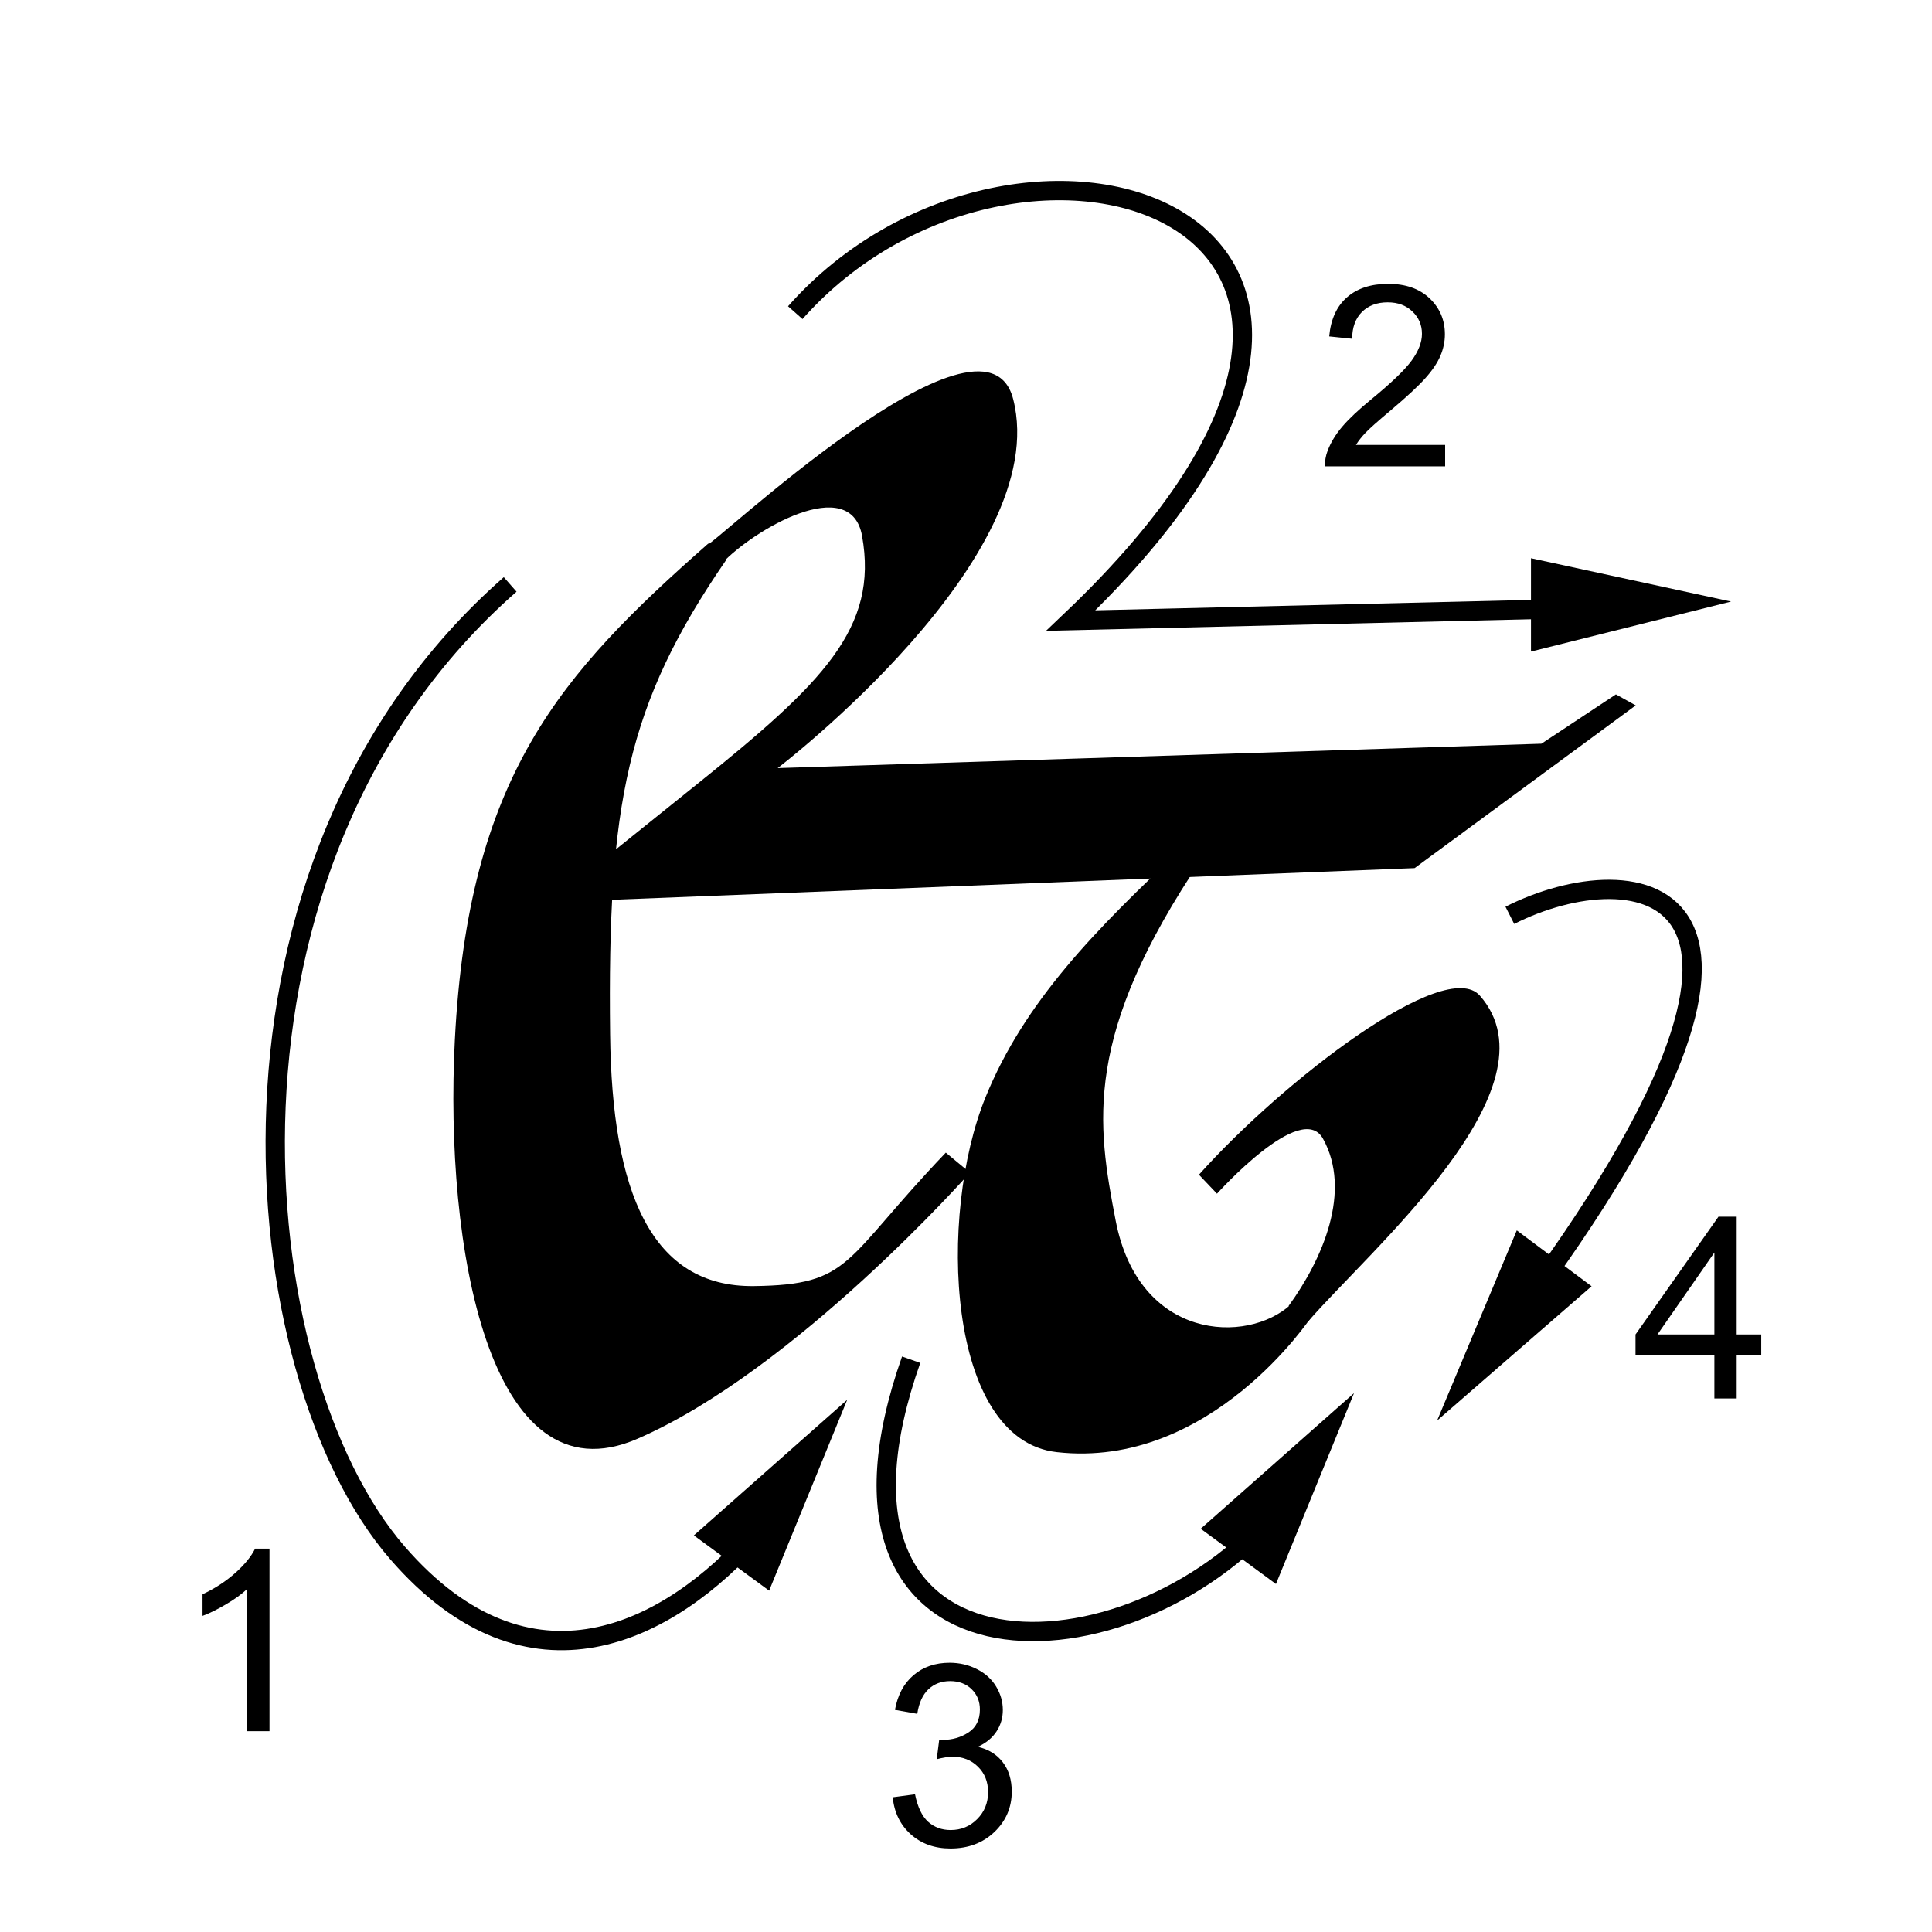
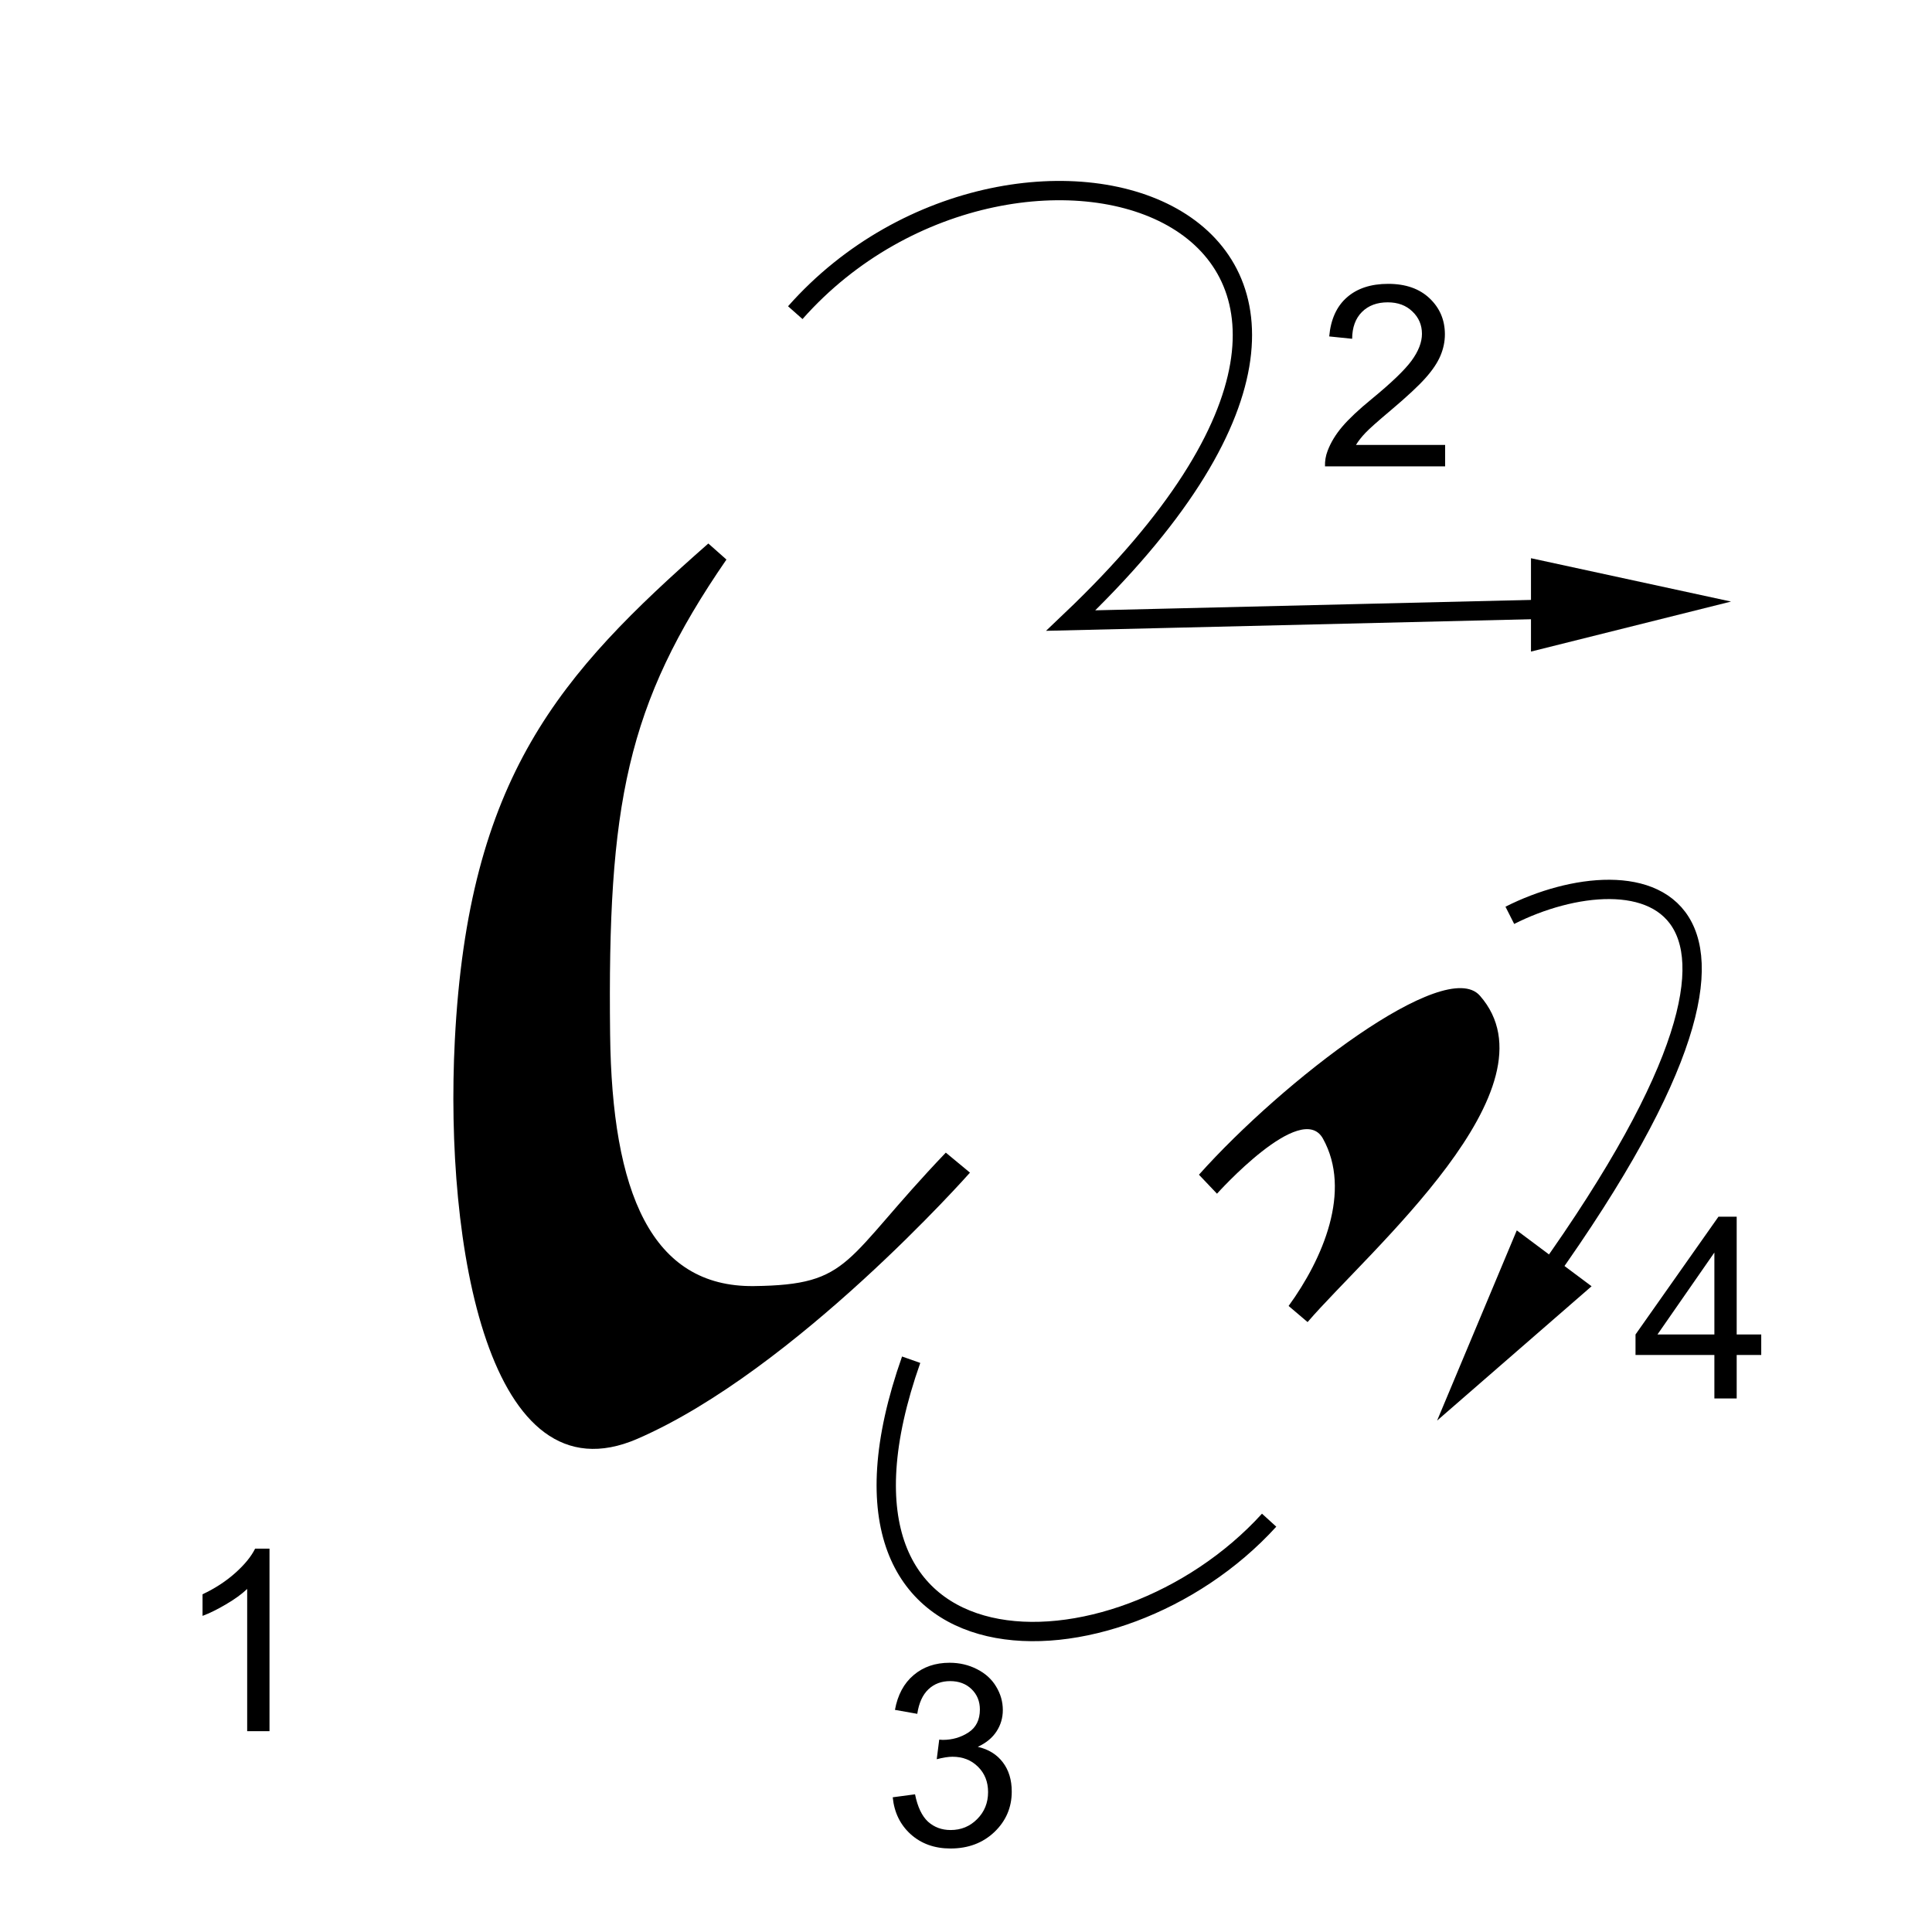
<svg xmlns="http://www.w3.org/2000/svg" version="1.0" width="150" height="150" id="svg2">
  <defs id="defs5" />
  <g transform="translate(-199.039,-283.124)" id="g7485">
-     <path d="M 253.838,325.483 L 255.07,326.888 C 257.493,324.276 265.083,319.821 265.968,324.724 C 267.261,331.892 262.903,336.175 253.231,343.947 L 241.748,353.174 L 308.869,350.524 L 326.036,337.89 L 324.498,337.036 L 318.713,340.865 L 259.418,342.759 C 259.418,342.759 280.851,326.402 277.7,314.108 C 275.466,305.388 253.838,326.052 253.838,325.483 z " style="fill:#000000;fill-opacity:1;fill-rule:evenodd;stroke:none;stroke-width:1px;stroke-linecap:butt;stroke-linejoin:miter;stroke-opacity:1" id="path1316" />
    <path d="M 254.034,325.321 C 242.496,335.471 235.396,343.431 234.351,363.9 C 233.539,379.796 236.986,399.84 248.523,394.834 C 260.789,389.512 274.347,374.167 274.347,374.167 L 272.471,372.614 C 264.444,381.018 265.222,382.883 257.572,382.975 C 249.602,383.07 246.549,375.701 246.408,363.432 C 246.201,345.613 247.67,337.836 255.44,326.568 L 254.034,325.321 z " style="fill:#000000;fill-opacity:1;fill-rule:evenodd;stroke:none;stroke-width:1px;stroke-linecap:butt;stroke-linejoin:miter;stroke-opacity:1" id="path2191" />
-     <path d="M 290.974,348.84 C 284.061,355.316 278.566,360.902 275.547,368.333 C 271.847,377.442 272.496,394.891 281.074,395.866 C 293.037,397.226 300.852,385.365 300.852,385.365 L 299.247,384.417 C 295.883,387.499 287.459,387.239 285.657,377.882 C 284.212,370.378 283.084,363.495 292.378,349.752 L 290.974,348.84 z " style="fill:#000000;fill-opacity:1;fill-rule:evenodd;stroke:none;stroke-width:1px;stroke-linecap:butt;stroke-linejoin:miter;stroke-opacity:1" id="path3066" />
    <path d="M 292.125,374.328 L 293.526,375.803 C 293.526,375.803 300.071,368.499 301.753,371.526 C 304.012,375.594 301.744,380.862 299.086,384.518 L 300.559,385.77 C 305.323,380.233 320.222,367.567 313.934,360.425 C 311.238,357.363 298.667,367.01 292.125,374.328 z " style="fill:#000000;fill-opacity:1;fill-rule:evenodd;stroke:none;stroke-width:1px;stroke-linecap:butt;stroke-linejoin:miter;stroke-opacity:1" id="path3959" />
  </g>
  <g transform="translate(-199.039,-283.124)" id="g6600">
    <path d="M 260.784,307.399 C 277.982,287.957 315.457,299.648 282.177,331.305 L 322.249,330.346" style="fill:none;fill-opacity:0.75;fill-rule:evenodd;stroke:#000000;stroke-width:1.5;stroke-linecap:butt;stroke-linejoin:miter;stroke-miterlimit:4;stroke-dasharray:none;stroke-opacity:1" id="path4836" />
    <path d="M 317.904,326.464 L 333.437,329.829 L 317.904,333.712 L 317.904,326.464 z " style="fill:#000000;fill-opacity:1;fill-rule:evenodd;stroke:none;stroke-width:1px;stroke-linecap:butt;stroke-linejoin:miter;stroke-opacity:1" id="path5715" />
  </g>
  <g transform="translate(-199.039,-283.124)" id="g6604">
    <path d="M 316.262,354.19 C 325.921,349.302 342.343,351.085 316.741,385.337" style="fill:none;fill-opacity:0.75;fill-rule:evenodd;stroke:#000000;stroke-width:1.5;stroke-linecap:butt;stroke-linejoin:miter;stroke-miterlimit:4;stroke-dasharray:none;stroke-opacity:1" id="path4840" />
    <path d="M 322.609,382.989 L 310.615,393.418 L 316.802,378.65 L 322.609,382.989 z " style="fill:#000000;fill-opacity:1;fill-rule:evenodd;stroke:none;stroke-width:1px;stroke-linecap:butt;stroke-linejoin:miter;stroke-opacity:1" id="path6590" />
  </g>
  <g transform="translate(-199.039,-283.124)" id="g6608">
    <path d="M 269.781,388.692 C 260.726,414.367 285.751,414.155 297.574,401.15" style="fill:none;fill-opacity:0.75;fill-rule:evenodd;stroke:#000000;stroke-width:1.5;stroke-linecap:butt;stroke-linejoin:miter;stroke-miterlimit:4;stroke-dasharray:none;stroke-opacity:1" id="path4838" />
-     <path d="M 292.261,401.815 L 304.166,391.285 L 298.104,406.104 L 292.261,401.815 z " style="fill:#000000;fill-opacity:1;fill-rule:evenodd;stroke:none;stroke-width:1px;stroke-linecap:butt;stroke-linejoin:miter;stroke-opacity:1" id="path6592" />
  </g>
  <g transform="translate(-199.039,-283.124)" id="g6596">
-     <path d="M 238.648,328.498 C 213.891,350.211 217.84,389.782 229.9,403.689 C 240.137,415.494 250.964,409.923 257.762,402.212" style="fill:none;fill-opacity:0.75;fill-rule:evenodd;stroke:#000000;stroke-width:1.5;stroke-linecap:butt;stroke-linejoin:miter;stroke-miterlimit:4;stroke-dasharray:none;stroke-opacity:1" id="path4834" />
-     <path d="M 252.911,402.332 L 264.816,391.803 L 258.754,406.622 L 252.911,402.332 z " style="fill:#000000;fill-opacity:1;fill-rule:evenodd;stroke:none;stroke-width:1px;stroke-linecap:butt;stroke-linejoin:miter;stroke-opacity:1" id="path6594" />
-   </g>
+     </g>
  <path d="M 20.924,134.408 L 19.191,134.408 L 19.191,123.366 C 18.773,123.764 18.225,124.162 17.544,124.56 C 16.871,124.958 16.264,125.256 15.725,125.455 L 15.725,123.78 C 16.694,123.324 17.541,122.772 18.266,122.124 C 18.992,121.476 19.505,120.847 19.807,120.237 L 20.924,120.237 L 20.924,134.408" style="font-size:19.716px;font-style:normal;font-variant:normal;font-weight:normal;font-stretch:normal;text-align:center;line-height:125%;writing-mode:lr-tb;text-anchor:middle;fill:#000000;fill-opacity:1;stroke:none;stroke-width:1px;stroke-linecap:butt;stroke-linejoin:miter;stroke-opacity:1;font-family:Arial" id="text7491" />
  <path d="M 112.2,34.543 L 112.2,36.209 L 102.872,36.209 C 102.859,35.792 102.926,35.391 103.074,35.006 C 103.311,34.37 103.69,33.744 104.21,33.128 C 104.736,32.512 105.493,31.8 106.482,30.991 C 108.016,29.733 109.052,28.738 109.591,28.007 C 110.13,27.269 110.4,26.572 110.4,25.918 C 110.4,25.231 110.153,24.653 109.659,24.185 C 109.171,23.71 108.532,23.473 107.743,23.473 C 106.908,23.473 106.241,23.723 105.74,24.223 C 105.24,24.724 104.986,25.417 104.98,26.303 L 103.199,26.12 C 103.321,24.791 103.78,23.781 104.576,23.087 C 105.371,22.388 106.44,22.038 107.781,22.038 C 109.136,22.038 110.207,22.414 110.997,23.165 C 111.786,23.915 112.181,24.846 112.181,25.956 C 112.181,26.521 112.065,27.076 111.834,27.622 C 111.603,28.167 111.218,28.742 110.679,29.345 C 110.146,29.948 109.257,30.776 108.012,31.829 C 106.973,32.702 106.305,33.295 106.01,33.61 C 105.715,33.918 105.471,34.229 105.278,34.543 L 112.2,34.543" style="font-size:19.716px;font-style:normal;font-variant:normal;font-weight:normal;font-stretch:normal;text-align:center;line-height:125%;writing-mode:lr-tb;text-anchor:middle;fill:#000000;fill-opacity:1;stroke:none;stroke-width:1px;stroke-linecap:butt;stroke-linejoin:miter;stroke-opacity:1;font-family:Arial" id="text7495" />
  <path d="M 133.104,108.577 L 133.104,105.198 L 126.981,105.198 L 126.981,103.609 L 133.421,94.464 L 134.836,94.464 L 134.836,103.609 L 136.742,103.609 L 136.742,105.198 L 134.836,105.198 L 134.836,108.577 L 133.104,108.577 M 133.104,103.609 L 133.104,97.246 L 128.685,103.609 L 133.104,103.609" style="font-size:19.716px;font-style:normal;font-variant:normal;font-weight:normal;font-stretch:normal;text-align:center;line-height:125%;writing-mode:lr-tb;text-anchor:middle;fill:#000000;fill-opacity:1;stroke:none;stroke-width:1px;stroke-linecap:butt;stroke-linejoin:miter;stroke-opacity:1;font-family:Arial" id="text7499" />
  <path d="M 69.311,139.541 L 71.043,139.31 C 71.242,140.292 71.579,141.001 72.054,141.438 C 72.536,141.868 73.12,142.083 73.806,142.083 C 74.621,142.083 75.308,141.8 75.866,141.235 C 76.431,140.671 76.714,139.971 76.714,139.137 C 76.714,138.341 76.454,137.686 75.934,137.173 C 75.414,136.653 74.753,136.393 73.951,136.393 C 73.623,136.393 73.216,136.457 72.728,136.586 L 72.921,135.065 C 73.036,135.077 73.129,135.084 73.2,135.084 C 73.938,135.084 74.602,134.891 75.193,134.506 C 75.783,134.121 76.078,133.527 76.078,132.725 C 76.078,132.09 75.863,131.564 75.433,131.146 C 75.003,130.729 74.448,130.521 73.768,130.521 C 73.094,130.521 72.532,130.732 72.083,131.156 C 71.634,131.58 71.345,132.215 71.217,133.062 L 69.484,132.754 C 69.696,131.592 70.177,130.694 70.928,130.059 C 71.679,129.417 72.613,129.096 73.729,129.096 C 74.499,129.096 75.209,129.263 75.857,129.596 C 76.505,129.924 76.999,130.373 77.339,130.944 C 77.686,131.515 77.859,132.122 77.859,132.764 C 77.859,133.373 77.696,133.929 77.368,134.429 C 77.041,134.93 76.556,135.328 75.915,135.623 C 76.749,135.815 77.397,136.217 77.859,136.826 C 78.321,137.43 78.552,138.187 78.552,139.098 C 78.552,140.33 78.103,141.377 77.205,142.237 C 76.306,143.09 75.17,143.517 73.797,143.517 C 72.558,143.517 71.528,143.148 70.706,142.41 C 69.891,141.672 69.426,140.716 69.311,139.541" style="font-size:19.716px;font-style:normal;font-variant:normal;font-weight:normal;font-stretch:normal;text-align:center;line-height:125%;writing-mode:lr-tb;text-anchor:middle;fill:#000000;fill-opacity:1;stroke:none;stroke-width:1px;stroke-linecap:butt;stroke-linejoin:miter;stroke-opacity:1;font-family:Arial" id="text7503" />
</svg>